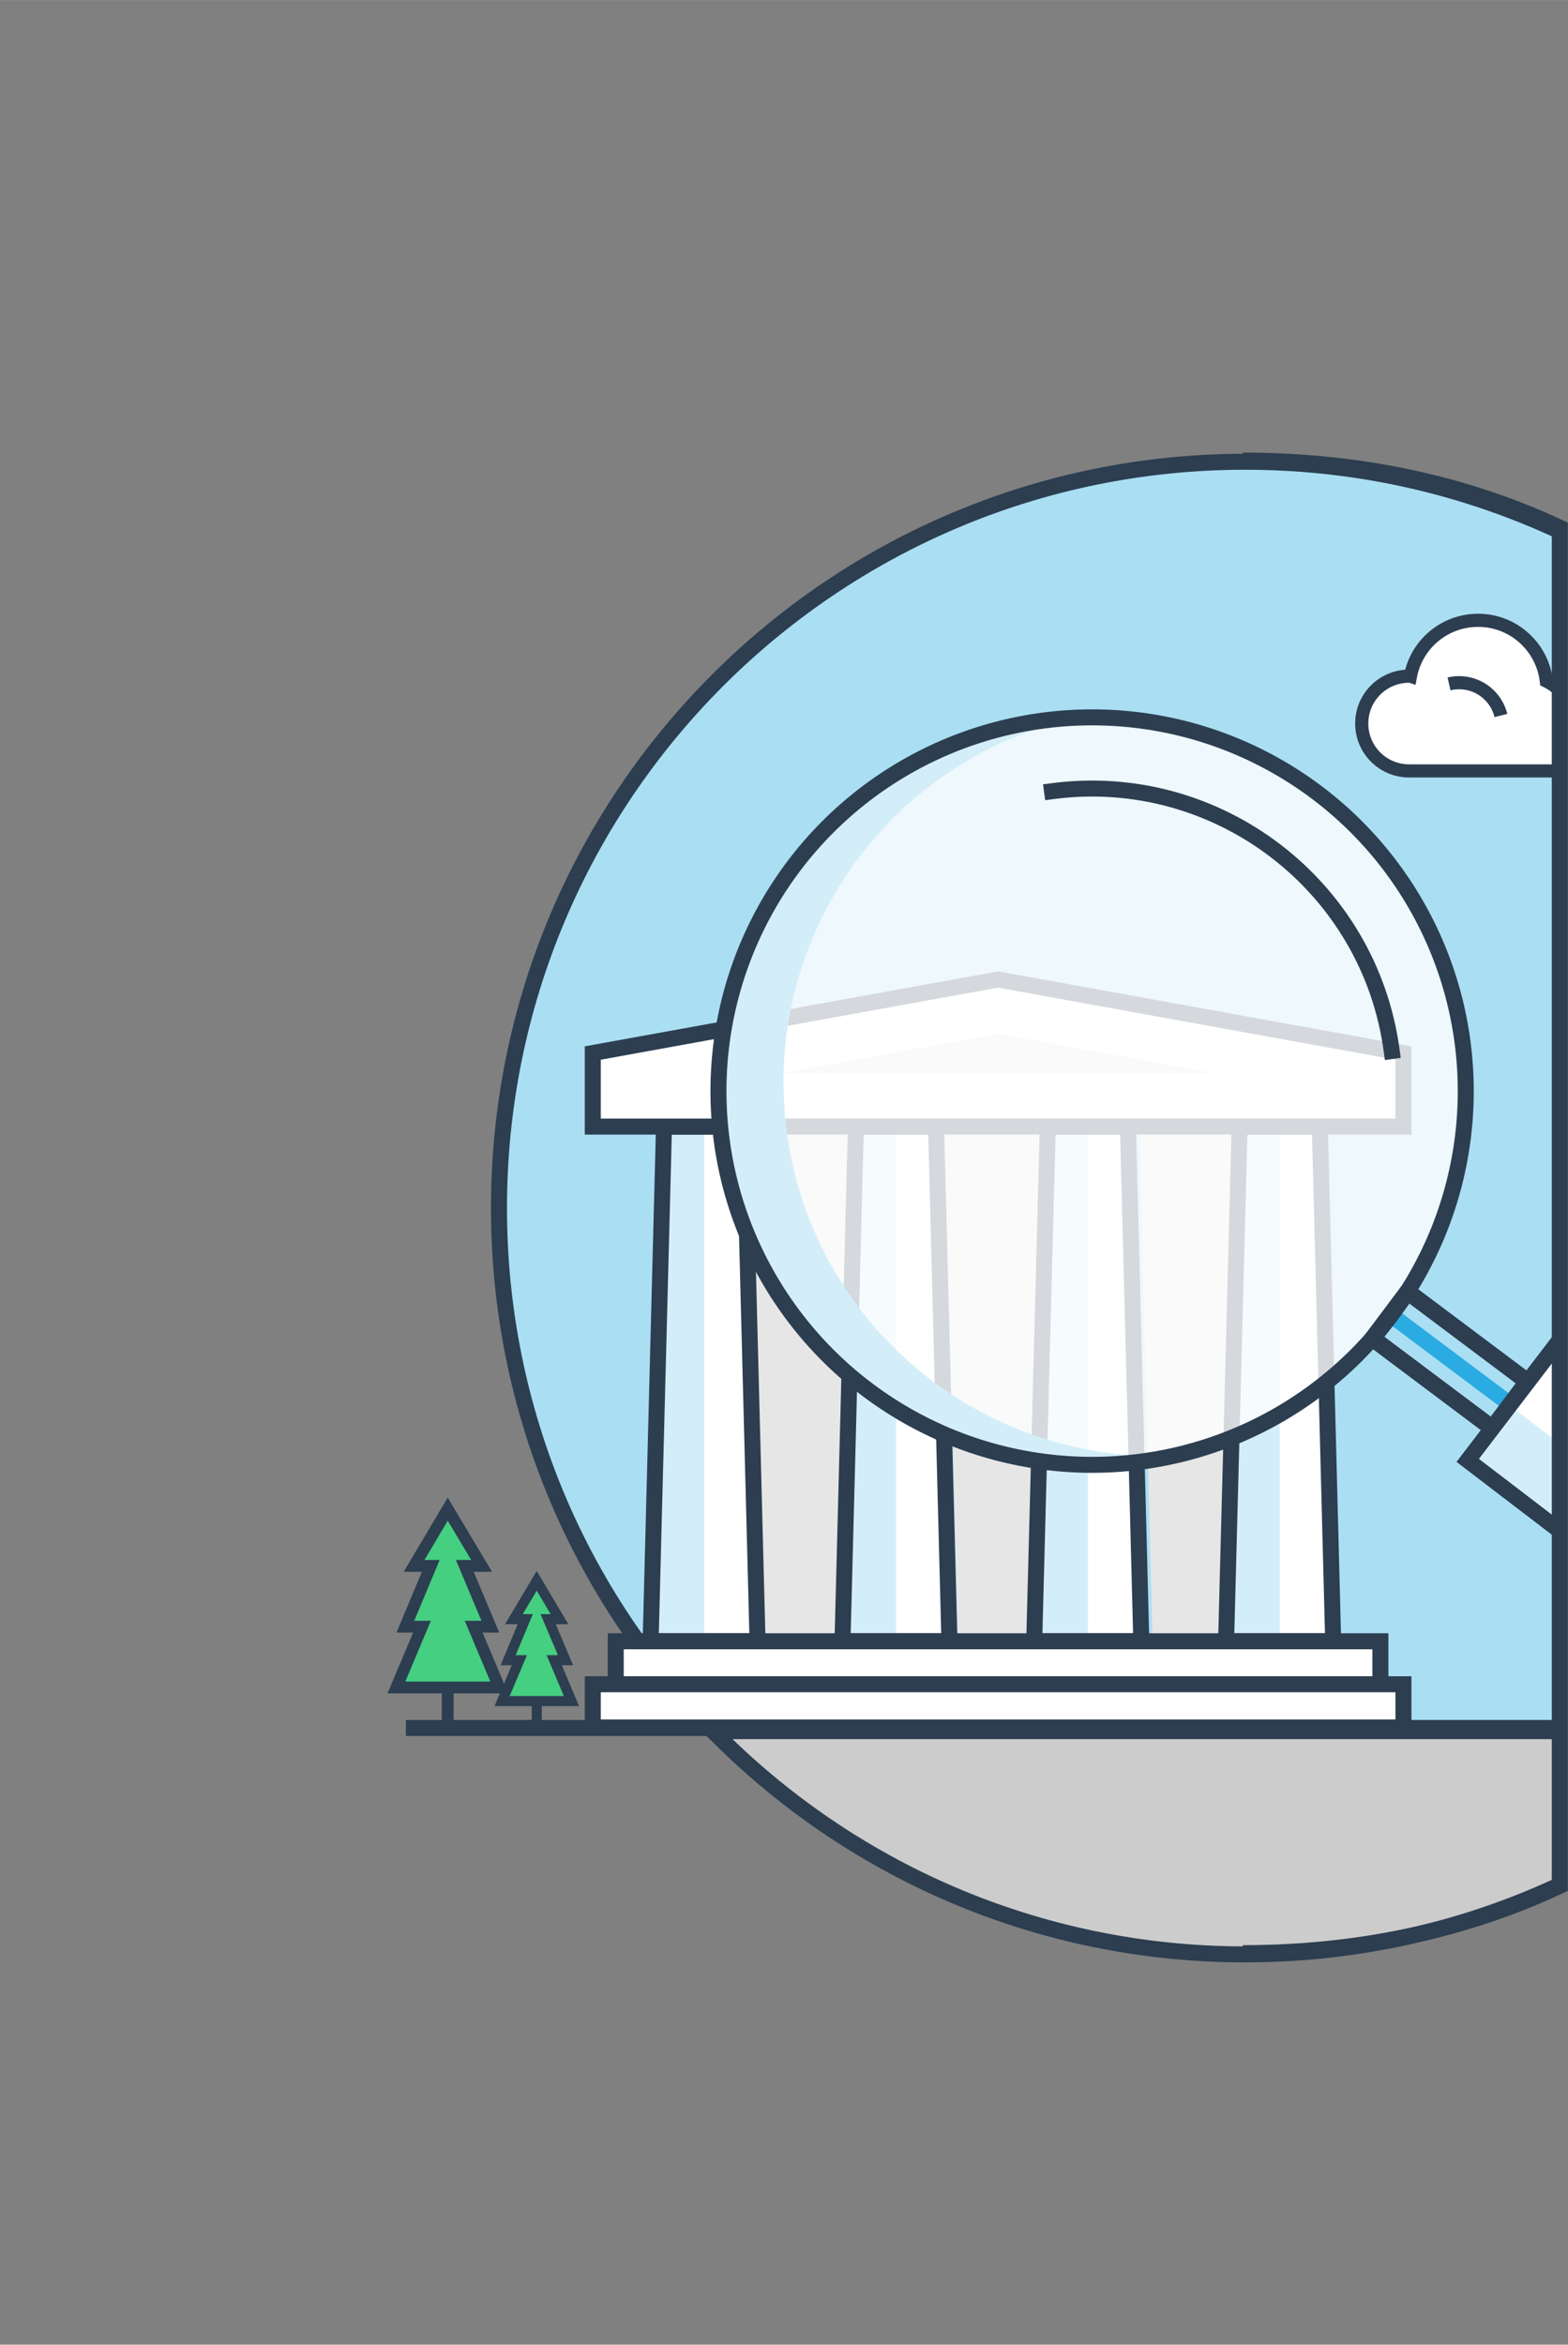
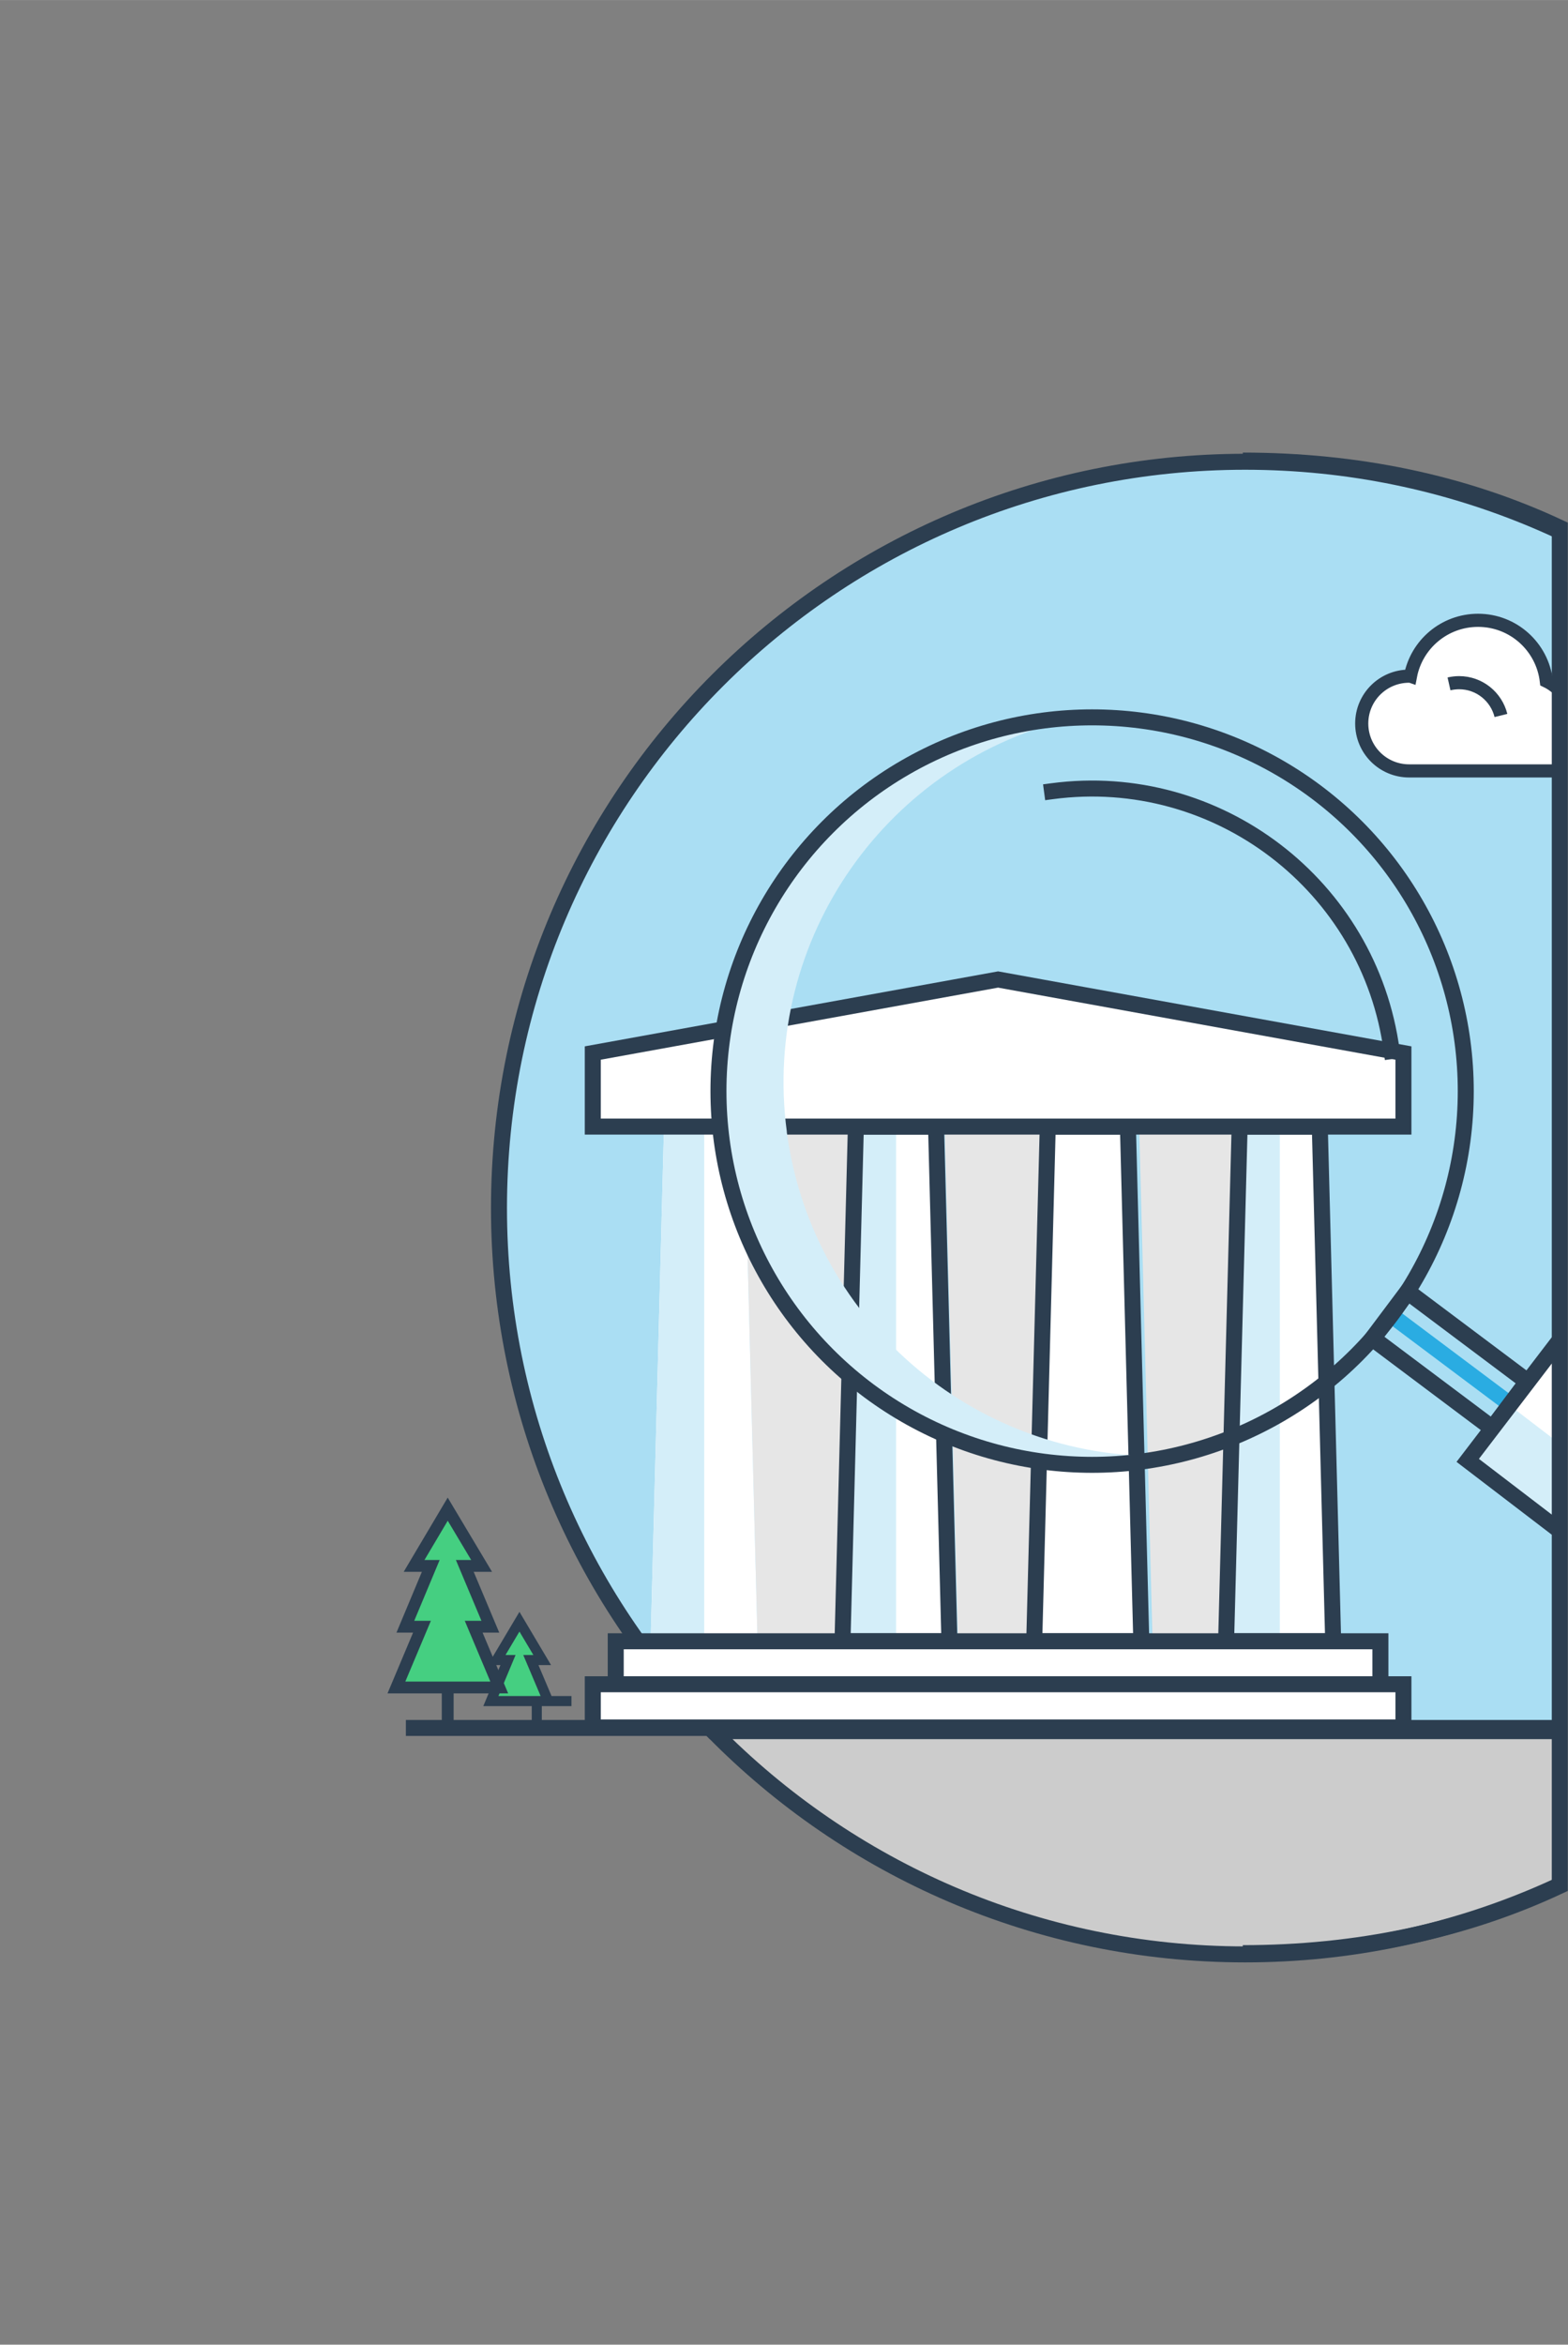
<svg xmlns="http://www.w3.org/2000/svg" xmlns:xlink="http://www.w3.org/1999/xlink" width="49.03" height="73.3" viewBox="0 0 49.031 73.3" enable-background="new 0 0 49.031 73.3">
  <rect x="0" y="0" width="49.031" height="73.3" fill="#808080" stroke="none" />
  <defs>
    <path id="1" d="M 0,0 H48.785 V73.3 H0 z" />
    <clipPath id="0">
      <use xlink:href="#1" />
    </clipPath>
  </defs>
  <g stroke="#2c3e50" stroke-miterlimit="10">
    <path clip-path="url(#0)" fill="#aadef3" stroke-width=".5" d="m38.938 14.435c-12.888 0-23.335 10.445-23.335 23.333 0 6.371 2.557 12.145 6.696 16.354h33.27c4.139-4.21 6.697-9.983 6.697-16.354 0-12.888-10.448-23.333-23.333-23.333z" />
    <g clip-path="url(#0)" stroke-width=".411">
      <path fill="#fff" d="m50.44 23.1c0 .554-.45 1-1 1-.02 0-5.376 0-5.376 0-.821 0-1.483-.662-1.483-1.482 0-.818.662-1.48 1.483-1.48.013 0 .028 0 .04.004.188-.998 1.063-1.75 2.115-1.75 1.104 0 2.01.83 2.135 1.9.351.169.63.48.756.859.101-.035.214-.055.33-.055.554 0 1 .449 1 1z" />
      <path fill="none" d="m45.31 21.379c.102-.023.207-.037.316-.037.633 0 1.163.438 1.308 1.025" />
    </g>
    <g stroke-width=".5">
      <path clip-path="url(#0)" fill="#ccc" d="m22.299 54.12c4.233 4.307 10.122 6.979 16.639 6.979 6.514 0 12.403-2.672 16.636-6.979h-33.27z" />
      <path clip-path="url(#0)" fill="none" stroke-linecap="square" d="m12.942 54.02h50.55" />
    </g>
  </g>
  <g clip-path="url(#0)">
    <g fill="#e6e6e6">
      <path d="m36.04 51.31h2.925l.415-16.09h-3.758z" />
      <path d="m29.956 51.31h2.925l.419-16.09h-3.762z" />
      <path d="m23.688 51.31h2.926l.416-16.09h-3.759z" />
    </g>
    <g>
      <g>
        <path fill="#fff" d="m41.688 51.31h-3.348l.423-16.09h2.507z" />
        <path fill="#d4eef9" d="m40.02 51.31h-1.68l.423-16.09h1.257z" />
        <path fill="none" stroke="#2c3e50" stroke-width=".5" stroke-miterlimit="10" d="m41.688 51.31h-3.348l.423-16.09h2.507z" />
      </g>
      <g>
        <path fill="#fff" d="m35.688 51.31h-3.348l.423-16.09h2.507z" />
-         <path fill="#d4eef9" d="m34.02 51.31h-1.68l.423-16.09h1.257z" />
        <path fill="none" stroke="#2c3e50" stroke-width=".5" stroke-miterlimit="10" d="m35.688 51.31h-3.348l.423-16.09h2.507z" />
      </g>
      <g>
        <path fill="#fff" d="m29.688 51.31h-3.343l.418-16.09h2.507z" />
        <path fill="#d4eef9" d="m28.02 51.31h-1.675l.418-16.09h1.257z" />
        <path fill="none" stroke="#2c3e50" stroke-width=".5" stroke-miterlimit="10" d="m29.688 51.31h-3.343l.418-16.09h2.507z" />
      </g>
      <g>
        <path fill="#fff" d="m23.688 51.31h-3.343l.418-16.09h2.508z" />
        <path fill="#d4eef9" d="m22.02 51.31h-1.675l.418-16.09h1.257z" />
-         <path fill="none" stroke="#2c3e50" stroke-width=".5" stroke-miterlimit="10" d="m23.688 51.31h-3.343l.418-16.09h2.508z" />
      </g>
    </g>
    <path fill="#fff" stroke="#2c3e50" stroke-width=".5" stroke-miterlimit="10" d="m43.885 32.92v2.3h-25.349v-2.3l12.674-2.299z" />
-     <path fill="#e6e6e6" d="m24.446 33.548l6.764-1.228 6.764 1.228z" />
    <g fill="#fff" stroke="#2c3e50" stroke-width=".5" stroke-miterlimit="10">
      <path d="m19.254 51.31h23.911v1.348h-23.911z" />
      <path d="m18.536 52.654h25.349v1.35h-25.349z" />
    </g>
  </g>
  <g clip-path="url(#0)">
-     <circle opacity=".8" fill="#fff" cx="34.15" cy="34.11" r="11.684" />
    <path fill="#d4eef9" d="m24.604 35.38c-.805-6.05 3.178-11.632 9.03-12.938-.342.016-.686.035-1.028.083-6.397.853-10.893 6.729-10.04 13.13.853 6.396 6.728 10.891 13.12 10.04.344-.044.68-.113 1.016-.186-5.987.269-11.29-4.071-12.1-10.122" />
    <g fill="none" stroke-miterlimit="10">
      <path stroke="#2aace2" stroke-width=".5" d="m47.24 43.916l-3.747-2.808" />
      <path transform="matrix(.8.6-.6.8 34.553-18.714)" stroke="#2c3e50" stroke-width=".526" d="m43.03 41.6h4.682v1.824h-4.682z" />
    </g>
    <g fill="none" stroke="#2c3e50" stroke-width=".5" stroke-miterlimit="10">
      <circle cx="34.15" cy="34.11" r="11.684" />
      <path stroke-linecap="square" d="m32.897 24.735c5.169-.688 9.934 2.954 10.622 8.123" />
    </g>
    <path transform="matrix(.794.607-.607.794 41.45-23.06)" fill="#fff" d="m45.29 47.46h18.997v4.459h-18.997z" />
    <path transform="matrix(.607-.794.794.607-18.929 62.853)" fill="#d4eef9" d="m52.994 41.07h2.232v18.997h-2.232z" />
    <path transform="matrix(.794.607-.607.794 41.45-23.06)" fill="none" stroke="#2c3e50" stroke-width=".5" stroke-miterlimit="10" d="m45.29 47.46h18.997v4.459h-18.997z" />
  </g>
  <g stroke="#2c3e50" stroke-miterlimit="10">
    <g clip-path="url(#0)" stroke-width=".315">
      <path fill="none" d="m16.785 53.26v.818" />
-       <path fill="#45cf81" d="m17.87 53.18h-2.17l.54-1.278h-.351l.536-1.283h-.355l.713-1.199.712 1.199h-.355l.543 1.283h-.353z" />
+       <path fill="#45cf81" d="m17.87 53.18h-2.17h-.351l.536-1.283h-.355l.713-1.199.712 1.199h-.355l.543 1.283h-.353z" />
    </g>
    <g clip-path="url(#0)" stroke-width=".37">
      <path fill="none" d="m14 52.862v1.212" />
      <path fill="#45cf81" d="m15.611 52.754h-3.215l.799-1.899h-.52l.795-1.901h-.522l1.052-1.774 1.06 1.774h-.526l.799 1.901h-.521z" />
    </g>
    <path fill="none" stroke-width=".5" d="m38.862 61.06c3.543 0 6.903-.69 9.912-2.104v-42.46c-3.01-1.412-6.367-2.098-9.911-2.098" />
  </g>
</svg>